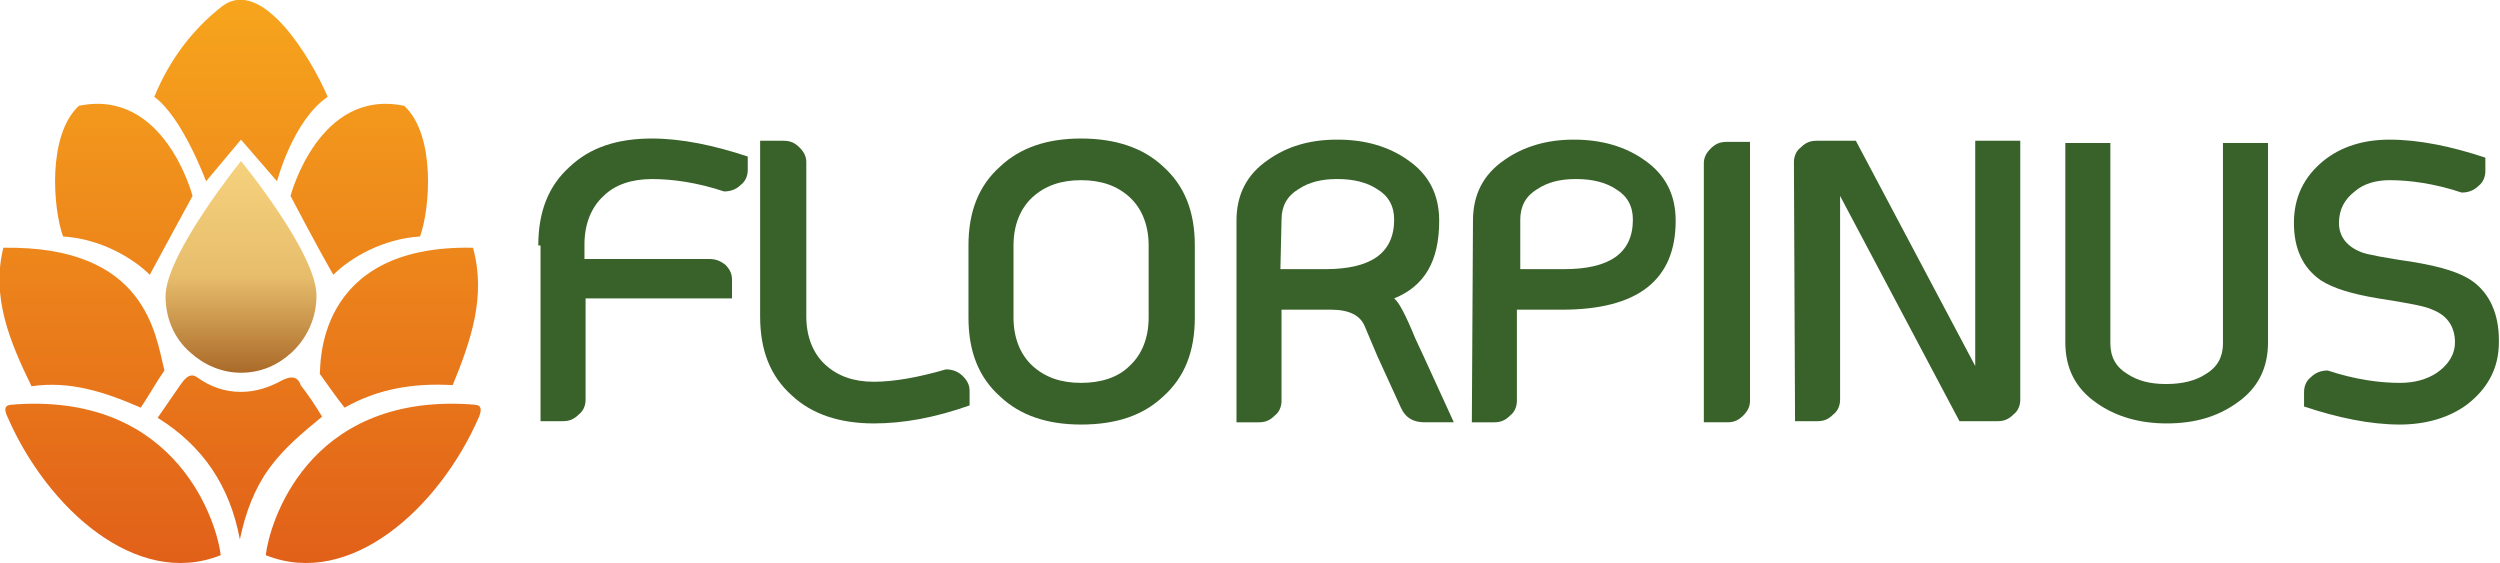
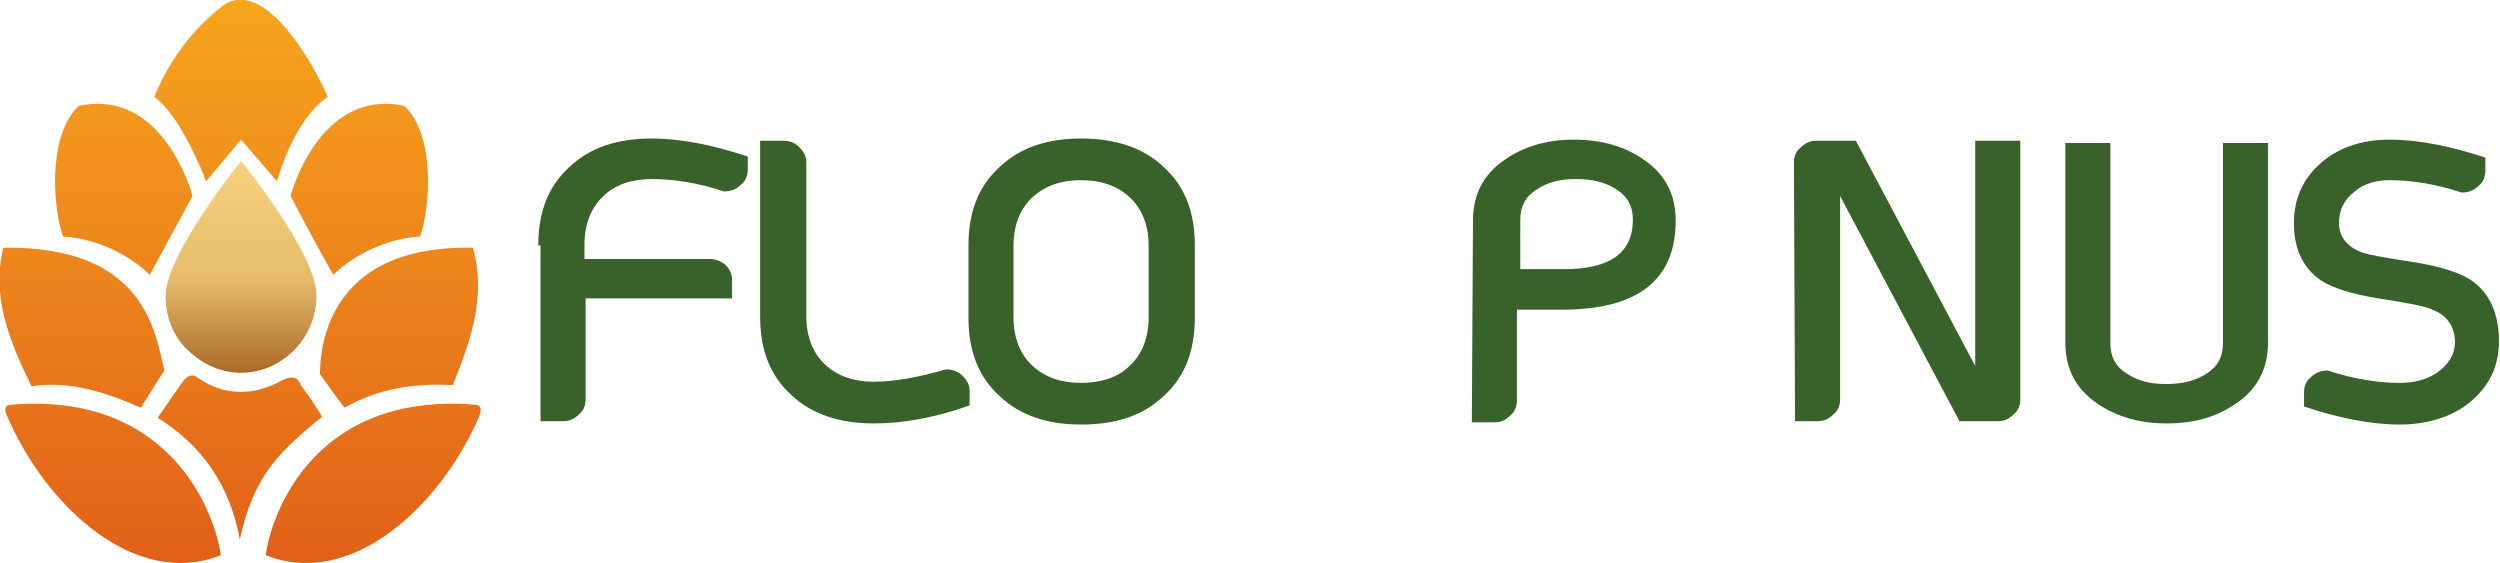
<svg xmlns="http://www.w3.org/2000/svg" id="Camada_1" x="0px" y="0px" width="222px" height="50px" viewBox="0 0 222 50" style="enable-background:new 0 0 222 50;" xml:space="preserve">
  <style type="text/css">
	.st0{fill:url(#XMLID_23_);}
	.st1{fill:url(#SVGID_1_);}
	.st2{fill:#38622A;}
</style>
  <g>
    <g>
      <linearGradient id="XMLID_23_" gradientUnits="userSpaceOnUse" x1="21.451" y1="37.717" x2="21.451" y2="18.896" gradientTransform="matrix(1 0 0 -1 0 52)">
        <stop offset="0" style="stop-color:#F6D27D" />
        <stop offset="0.545" style="stop-color:#E7BD6C" />
        <stop offset="1" style="stop-color:#AA6A29" />
      </linearGradient>
      <path id="XMLID_21_" class="st0" d="M21.4,14.3c0,0-6.7,8.3-6.7,12c0,2,0.8,3.8,2.2,5c1.2,1.1,2.8,1.8,4.5,1.8    c1.8,0,3.3-0.7,4.5-1.8c1.3-1.2,2.2-3,2.2-5C28.2,22.6,21.4,14.3,21.4,14.3z" />
      <linearGradient id="SVGID_1_" gradientUnits="userSpaceOnUse" x1="21.343" y1="52" x2="21.343" y2="2" gradientTransform="matrix(1 0 0 -1 0 52)">
        <stop offset="0" style="stop-color:#F7A51D" />
        <stop offset="1" style="stop-color:#E16019" />
      </linearGradient>
      <path class="st1" d="M1.5,35.9C15.9,35,19.3,46.6,19.6,49.3c-7.5,3-15.4-4.2-18.9-12.2C0,35.7,1.1,36,1.5,35.9z M24.6,16.1    c0,0,1.4-5.4,4.5-7.5C27.6,5.1,23.3-2,19.8,0.5c-2.6,2-4.7,4.7-6.1,8.1c2.5,1.8,4.6,7.5,4.6,7.5l3.1-3.7L24.6,16.1z M0.3,22    c-1.1,4.4,0.6,8.4,2.5,12.3c3.4-0.5,6.5,0.5,9.7,1.9c0.8-1.2,1.4-2.3,2.1-3.3C13.8,29.7,13,21.8,0.3,22z M28.4,33.2    c0.8,1.1,1.4,2,2.2,3c3-1.7,6.2-2.2,9.6-2c1.6-3.9,3-7.9,1.8-12.2C27.8,21.7,28.5,32.8,28.4,33.2z M7,9.4    c-2.8,2.6-2.3,9.1-1.4,11.6c3.3,0.2,6.2,1.9,7.7,3.4c1.4-2.6,3.8-7,3.8-7S14.6,7.8,7,9.4z M25,33.8c-1.1,0.6-2.3,1-3.6,1    c-1.5,0-2.8-0.5-3.9-1.3c-0.7-0.5-1.2,0.3-1.5,0.7c-0.7,1-1.3,1.9-2,2.9c4,2.5,6.4,6,7.3,10.8c0.5-2.4,1.3-4.5,2.6-6.3    c1.3-1.8,3-3.2,4.7-4.6c-0.6-1-1.2-1.9-1.9-2.8C26.6,33.9,26.3,33.1,25,33.8z M25.8,17.4c0,0,2.3,4.4,3.8,7    c1.5-1.5,4.4-3.2,7.7-3.4c0.9-2.5,1.4-9-1.4-11.6C28.3,7.8,25.8,17.4,25.8,17.4z M41.7,35.9C27.2,35,23.9,46.6,23.6,49.3    c7.5,3,15.4-4.2,18.9-12.2C43.1,35.7,42.1,36,41.7,35.9z" />
    </g>
    <g>
      <g>
        <path id="XMLID_12_" class="st2" d="M47.8,21.8c0-3,0.9-5.3,2.8-7c1.8-1.7,4.2-2.5,7.3-2.5c2.6,0,5.5,0.6,8.5,1.6v1.2     c0,0.5-0.2,1-0.6,1.3c-0.4,0.4-0.9,0.6-1.5,0.6c-2.4-0.8-4.6-1.1-6.4-1.1s-3.3,0.5-4.3,1.5c-1.1,1-1.7,2.5-1.7,4.3V23h11.1     c0.6,0,1,0.2,1.4,0.5c0.4,0.4,0.6,0.8,0.6,1.3v1.7h-13v9c0,0.5-0.2,1-0.6,1.3c-0.4,0.4-0.8,0.6-1.4,0.6h-2V21.8z" />
        <path id="XMLID_11_" class="st2" d="M67.6,12.5h2c0.6,0,1,0.2,1.4,0.6c0.4,0.4,0.6,0.8,0.6,1.3v13.7c0,1.8,0.6,3.3,1.7,4.3     c1.1,1,2.5,1.5,4.3,1.5c1.8,0,4-0.4,6.4-1.1c0.6,0,1.1,0.2,1.5,0.6c0.4,0.4,0.6,0.8,0.6,1.3V36c-3.1,1.1-5.9,1.6-8.5,1.6     c-3,0-5.5-0.8-7.3-2.5c-1.9-1.7-2.8-4-2.8-7V12.5z" />
        <path class="st2" d="M106.1,28.2c0,3-0.9,5.3-2.8,7c-1.8,1.7-4.2,2.5-7.3,2.5c-3,0-5.4-0.8-7.2-2.5c-1.9-1.7-2.8-4-2.8-7v-6.4     c0-3,0.9-5.3,2.8-7c1.8-1.7,4.2-2.5,7.2-2.5c3,0,5.5,0.8,7.3,2.5c1.9,1.7,2.8,4,2.8,7V28.2z M91.7,17.5c-1.1,1-1.7,2.5-1.7,4.3     v6.4c0,1.8,0.6,3.3,1.7,4.3c1.1,1,2.5,1.5,4.3,1.5s3.3-0.5,4.3-1.5c1.1-1,1.7-2.5,1.7-4.3v-6.4c0-1.8-0.6-3.3-1.7-4.3     c-1.1-1-2.5-1.5-4.3-1.5C94.2,16,92.8,16.5,91.7,17.5z" />
-         <path class="st2" d="M109.8,19.6c0-2.3,0.9-4.1,2.8-5.4c1.7-1.2,3.7-1.8,6.1-1.8h0.1c2.4,0,4.5,0.6,6.2,1.8     c1.9,1.3,2.8,3.1,2.8,5.4c0,3.6-1.3,5.8-4,6.9c0.4,0.3,1,1.4,1.9,3.6l0.7,1.5l2.7,5.9h-2.6c-1,0-1.7-0.4-2.1-1.3l-2.1-4.6     l-1.1-2.6c-0.4-1-1.4-1.5-3-1.5h-4.4v8.1c0,0.5-0.2,1-0.6,1.3c-0.4,0.4-0.8,0.6-1.4,0.6h-2L109.8,19.6L109.8,19.6z M113.7,23.9h4     c4,0,6.1-1.4,6.1-4.4c0-1.2-0.5-2.1-1.5-2.7c-0.9-0.6-2.1-0.9-3.5-0.9h-0.1c-1.4,0-2.5,0.3-3.4,0.9c-1,0.6-1.5,1.5-1.5,2.7     L113.7,23.9L113.7,23.9z" />
        <path class="st2" d="M130.8,19.6c0-2.3,0.9-4.1,2.8-5.4c1.7-1.2,3.8-1.8,6.1-1.8h0.1c2.4,0,4.5,0.6,6.2,1.8     c1.9,1.3,2.8,3.1,2.8,5.4c0,5.3-3.4,7.9-10.1,7.9h-4v8.1c0,0.5-0.2,1-0.6,1.3c-0.4,0.4-0.8,0.6-1.4,0.6h-2L130.8,19.6L130.8,19.6     z M134.9,23.9h4c4,0,6.1-1.4,6.1-4.4c0-1.2-0.5-2.1-1.5-2.7c-0.9-0.6-2.1-0.9-3.5-0.9h-0.1c-1.4,0-2.5,0.3-3.4,0.9     c-1,0.6-1.5,1.5-1.5,2.7V23.9L134.9,23.9z" />
-         <path id="XMLID_4_" class="st2" d="M151.3,14.5c0-0.5,0.2-0.9,0.6-1.3c0.4-0.4,0.8-0.6,1.4-0.6h2.1v23c0,0.5-0.2,0.9-0.6,1.3     c-0.4,0.4-0.8,0.6-1.4,0.6h-2.1L151.3,14.5L151.3,14.5z" />
        <path id="XMLID_3_" class="st2" d="M159.3,14.4c0-0.5,0.2-1,0.6-1.3c0.4-0.4,0.8-0.6,1.4-0.6h3.5l10.6,20v-20h4v23     c0,0.5-0.2,1-0.6,1.3c-0.4,0.4-0.8,0.6-1.4,0.6H174l-10.6-20v18.1c0,0.5-0.2,1-0.6,1.3c-0.4,0.4-0.8,0.6-1.4,0.6h-2L159.3,14.4     L159.3,14.4z" />
        <path id="XMLID_2_" class="st2" d="M201.4,30.4c0,2.3-0.9,4.1-2.8,5.4c-1.7,1.2-3.7,1.8-6.2,1.8c-2.4,0-4.5-0.6-6.2-1.8     c-1.9-1.3-2.8-3.1-2.8-5.4V12.7h4v17.8c0,1.2,0.5,2.1,1.5,2.7c0.9,0.6,2,0.9,3.4,0.9h0.1c1.4,0,2.6-0.3,3.5-0.9     c1-0.6,1.5-1.5,1.5-2.7V12.7h4V30.4z" />
        <path id="XMLID_1_" class="st2" d="M216.4,33.1c1-0.7,1.6-1.6,1.6-2.7c0-1.4-0.7-2.4-2-2.9c-0.6-0.3-2.2-0.6-4.8-1     c-2.4-0.4-4-0.9-5.1-1.6c-1.6-1.1-2.4-2.8-2.4-5.1s0.9-4.1,2.6-5.5c1.6-1.3,3.6-1.9,5.9-1.9c2.6,0,5.5,0.6,8.5,1.6v1.2     c0,0.5-0.2,1-0.6,1.3c-0.4,0.4-0.9,0.6-1.5,0.6c-2.4-0.8-4.6-1.1-6.4-1.1c-1.2,0-2.3,0.3-3.1,1c-0.9,0.7-1.4,1.6-1.4,2.8     c0,1.2,0.7,2.1,2,2.6c0.5,0.2,2.1,0.5,4.8,0.9c2.3,0.4,4,0.9,5.1,1.7c1.5,1.1,2.3,2.9,2.3,5.2v0.2c0,2.3-1,4.1-2.8,5.5     c-1.6,1.2-3.7,1.8-6,1.8c-2.6,0-5.5-0.6-8.5-1.6v-1.3c0-0.5,0.2-1,0.6-1.3c0.4-0.4,0.9-0.6,1.5-0.6c2.4,0.8,4.6,1.1,6.4,1.1     C214.4,34,215.5,33.7,216.4,33.1z" />
      </g>
    </g>
  </g>
</svg>